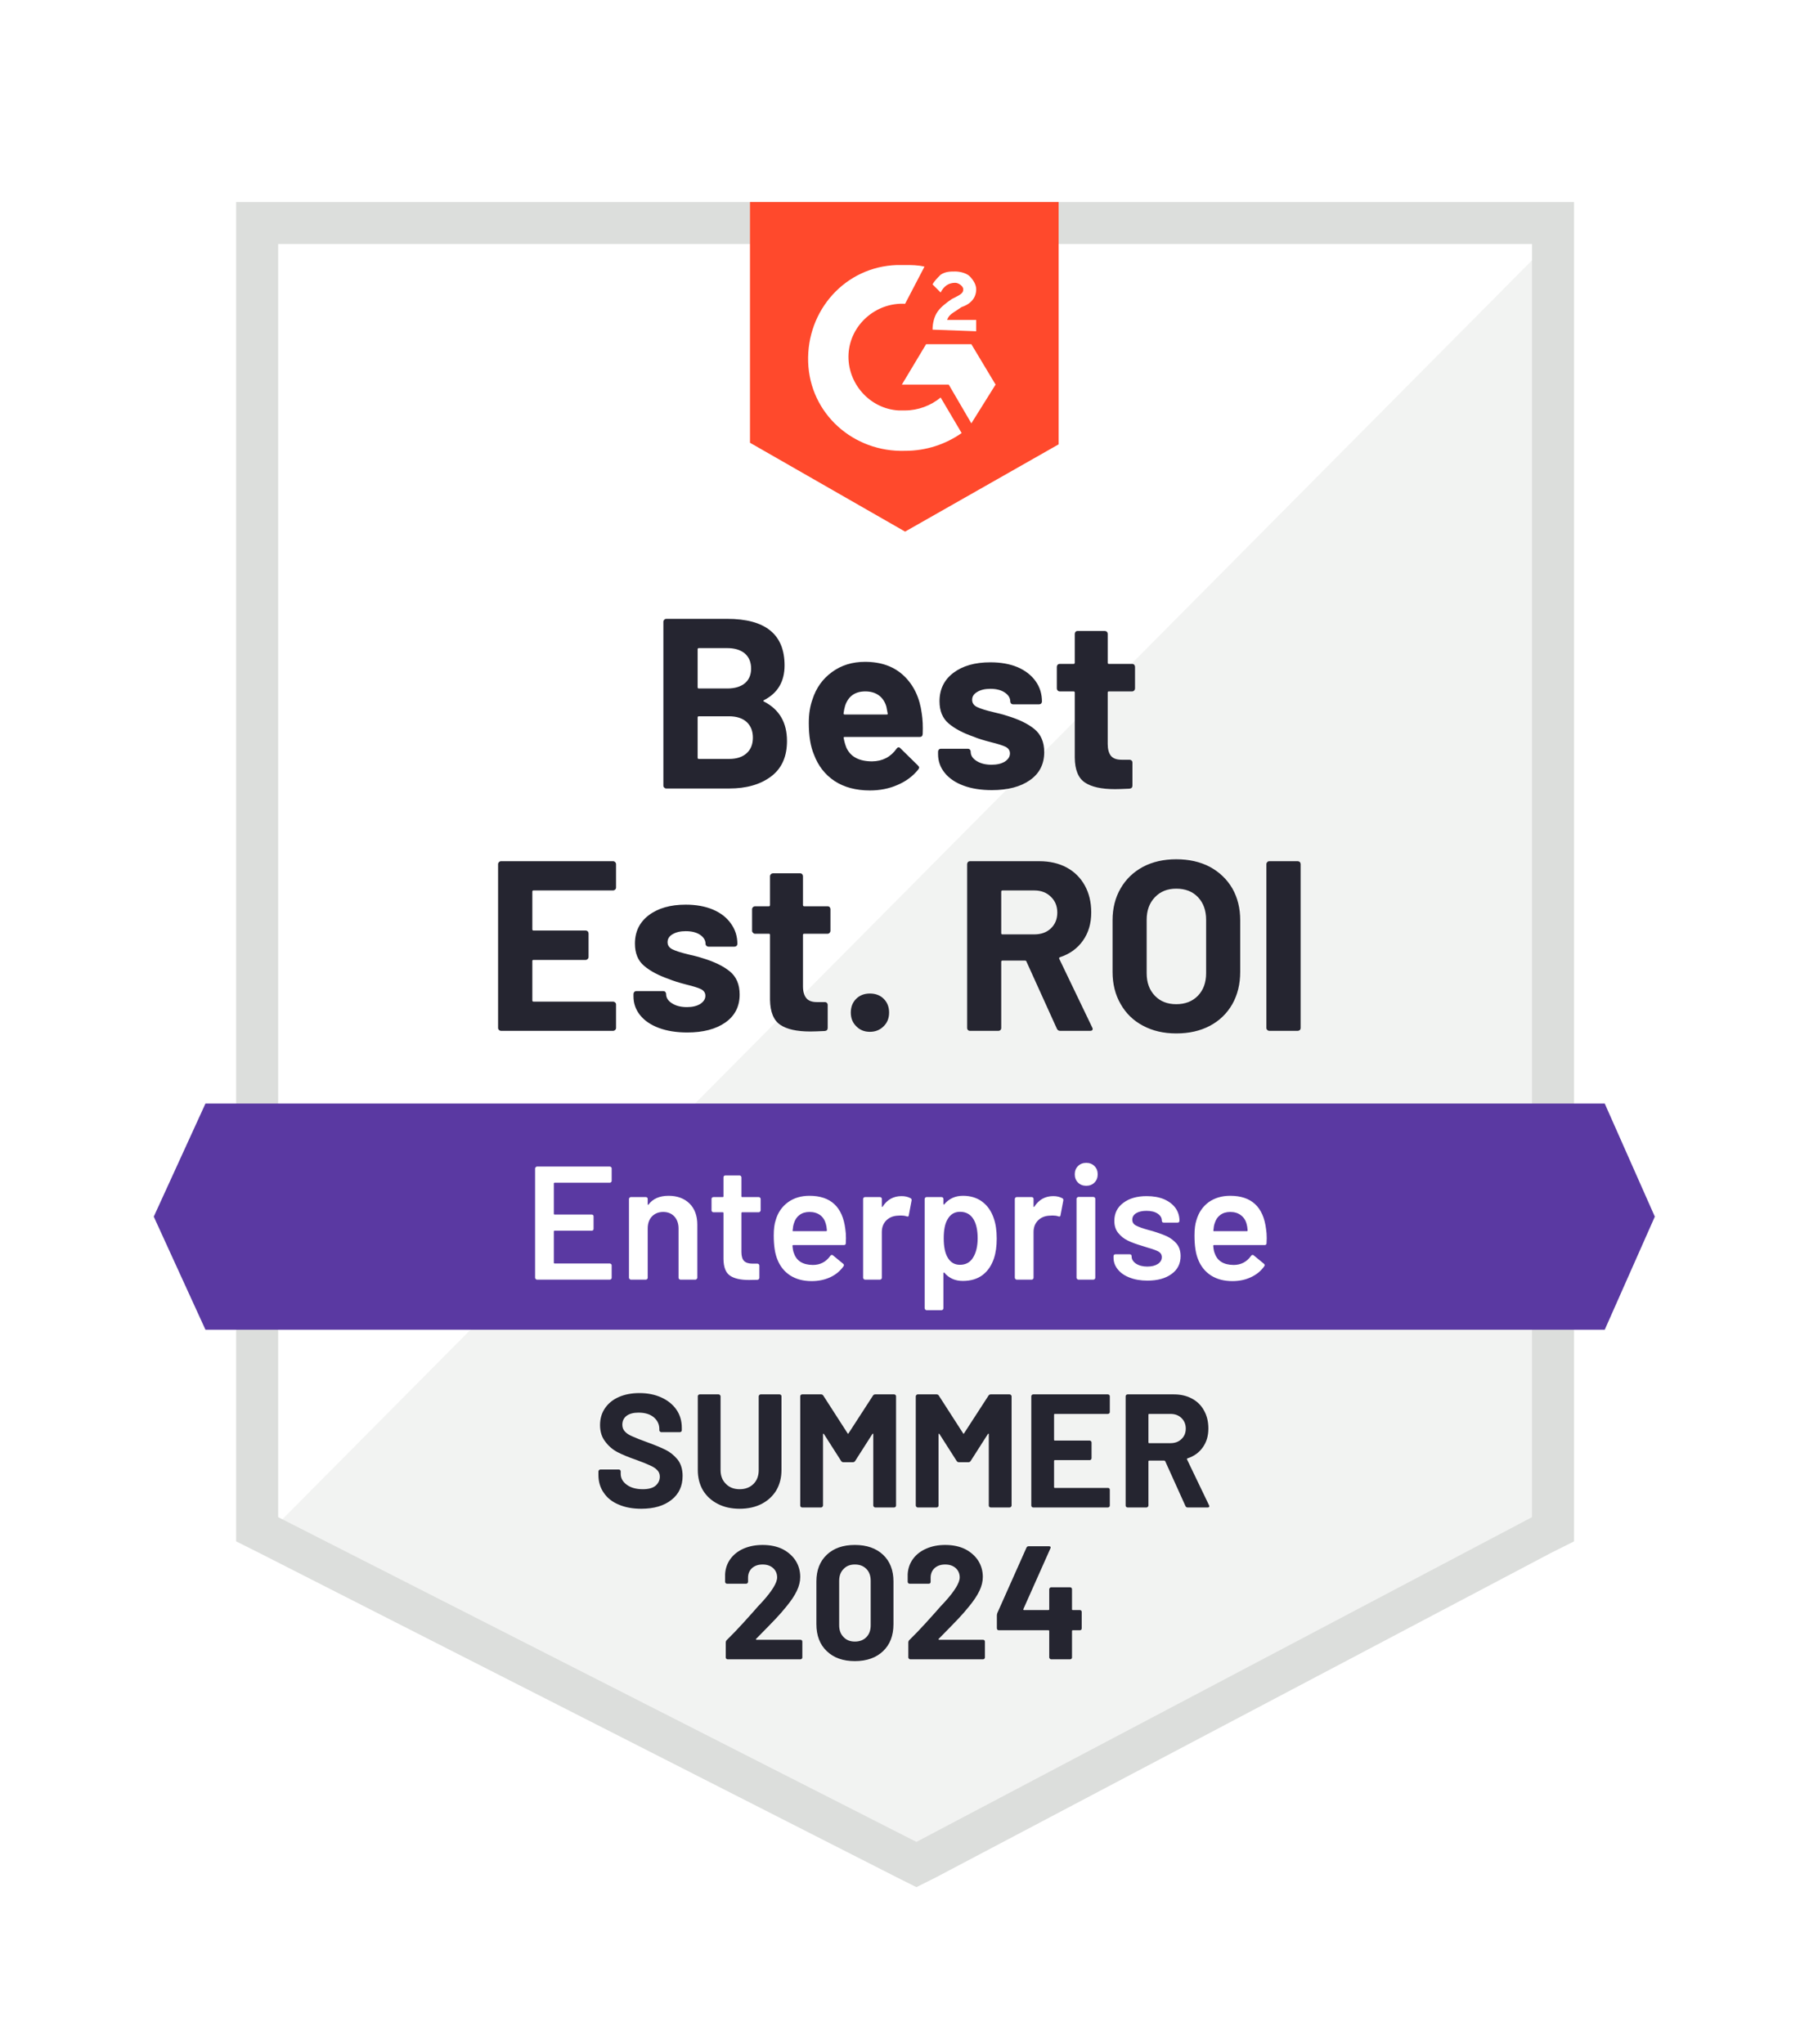
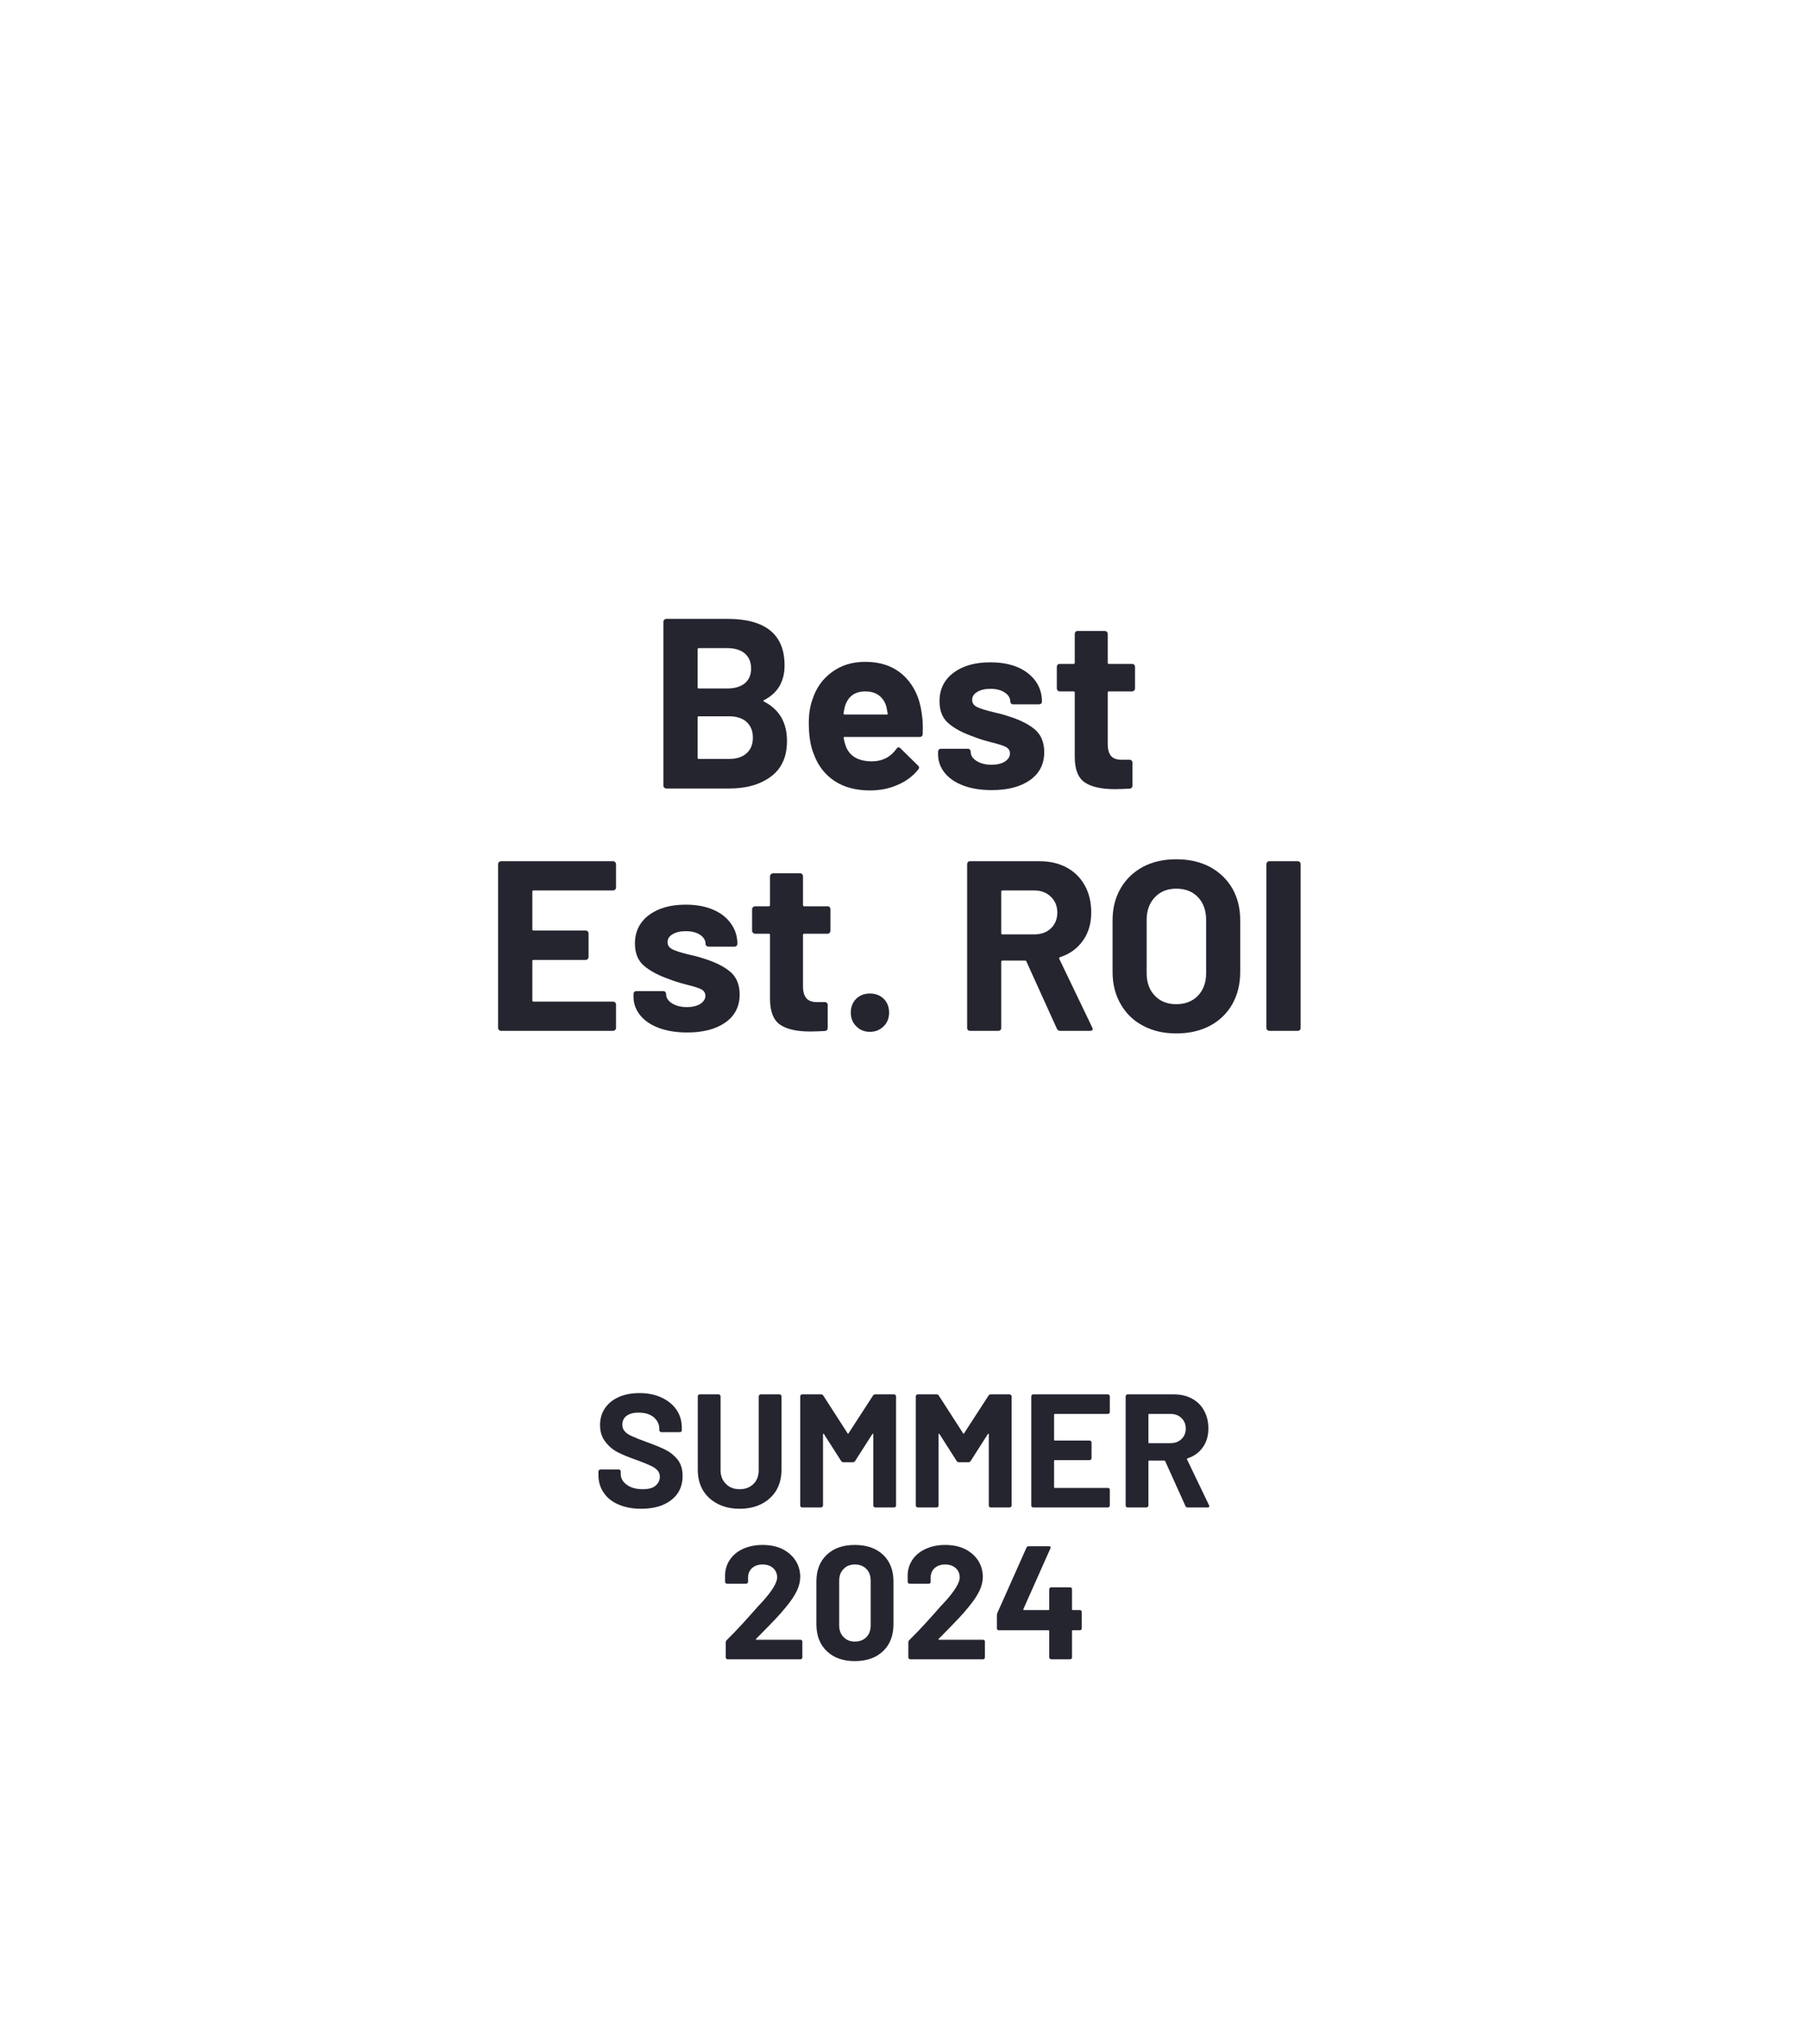
<svg xmlns="http://www.w3.org/2000/svg" width="169" height="191" viewBox="0 0 169 191" fill="none">
  <g filter="url(#filter0_d_3100_18983)">
-     <path d="M27.76 136.132L87.385 166.473L144.745 136.132V17.486H27.76V136.132Z" fill="white" />
-     <path d="M145.952 17.939L26.551 138.246L88.44 168.889L145.952 139.454V17.939Z" fill="#F2F3F2" />
-     <path d="M23.834 57.036V138.699L25.947 139.756L85.572 170.097L87.384 171.003L89.195 170.097L146.707 139.756L148.82 138.699V13.562H23.834V57.036ZM27.759 136.435V17.487H144.895V136.435L87.384 166.776L27.759 136.435Z" fill="#DCDEDC" />
-     <path d="M86.327 19.45C86.931 19.45 87.535 19.45 88.138 19.601L86.327 23.072C83.61 22.921 81.195 25.035 81.044 27.752C80.893 30.469 83.006 32.884 85.723 33.035H86.327C87.535 33.035 88.742 32.582 89.648 31.827L91.61 35.148C90.101 36.205 88.289 36.809 86.327 36.809C81.497 36.96 77.421 33.337 77.27 28.506C77.119 23.676 80.742 19.601 85.572 19.45H86.327ZM92.516 26.846L94.78 30.62L92.516 34.242L90.403 30.62H86.025L88.289 26.846H92.516ZM88.893 25.488C88.893 24.884 89.044 24.28 89.346 23.827C89.648 23.374 90.252 22.921 90.705 22.619L91.007 22.468C91.61 22.167 91.761 22.016 91.761 21.714C91.761 21.412 91.308 21.11 91.007 21.11C90.403 21.11 89.95 21.412 89.648 22.016L88.893 21.261C89.044 20.959 89.346 20.657 89.648 20.355C90.101 20.053 90.554 20.053 91.007 20.053C91.459 20.053 92.063 20.204 92.365 20.506C92.667 20.808 92.969 21.261 92.969 21.714C92.969 22.468 92.516 23.072 91.61 23.374L91.157 23.676C90.705 23.978 90.403 24.129 90.252 24.582H92.969V25.638L88.893 25.488ZM86.327 44.356L100.667 36.205V13.562H71.836V36.054L86.327 44.356Z" fill="#FF492C" />
-     <path d="M151.688 97.792H20.966L16.136 108.358L20.966 118.925H151.688L156.368 108.358L151.688 97.792Z" fill="#5A39A2" />
    <path d="M59.322 77.611C59.322 77.691 59.292 77.757 59.231 77.807C59.181 77.857 59.121 77.882 59.05 77.882H51.608C51.538 77.882 51.503 77.923 51.503 78.003V81.505C51.503 81.586 51.538 81.626 51.608 81.626H56.484C56.555 81.626 56.62 81.651 56.68 81.701C56.731 81.762 56.756 81.827 56.756 81.898V84.086C56.756 84.167 56.731 84.232 56.68 84.283C56.62 84.343 56.555 84.373 56.484 84.373H51.608C51.538 84.373 51.503 84.408 51.503 84.479V88.147C51.503 88.227 51.538 88.268 51.608 88.268H59.05C59.121 88.268 59.181 88.293 59.231 88.343C59.292 88.394 59.322 88.454 59.322 88.524V90.728C59.322 90.809 59.292 90.874 59.231 90.924C59.181 90.975 59.121 91 59.05 91H48.574C48.504 91 48.444 90.975 48.393 90.924C48.333 90.874 48.303 90.809 48.303 90.728V75.422C48.303 75.352 48.333 75.286 48.393 75.226C48.444 75.175 48.504 75.15 48.574 75.15H59.05C59.121 75.15 59.181 75.175 59.231 75.226C59.292 75.286 59.322 75.352 59.322 75.422V77.611ZM65.979 91.151C64.963 91.151 64.077 91.01 63.322 90.728C62.567 90.446 61.984 90.049 61.571 89.536C61.159 89.022 60.952 88.439 60.952 87.785V87.558C60.952 87.488 60.977 87.422 61.028 87.362C61.078 87.312 61.139 87.287 61.209 87.287H63.73C63.81 87.287 63.876 87.312 63.926 87.362C63.976 87.422 64.001 87.488 64.001 87.558V87.573C64.001 87.915 64.188 88.202 64.56 88.434C64.922 88.665 65.385 88.781 65.949 88.781C66.462 88.781 66.88 88.68 67.202 88.479C67.513 88.268 67.669 88.016 67.669 87.724C67.669 87.453 67.534 87.246 67.262 87.105C66.99 86.975 66.542 86.834 65.918 86.683C65.214 86.502 64.656 86.326 64.243 86.154C63.287 85.822 62.522 85.415 61.949 84.932C61.375 84.449 61.088 83.754 61.088 82.849C61.088 81.732 61.521 80.846 62.386 80.192C63.252 79.538 64.399 79.211 65.828 79.211C66.794 79.211 67.639 79.362 68.364 79.664C69.099 79.975 69.662 80.413 70.055 80.977C70.457 81.53 70.658 82.164 70.658 82.879C70.658 82.949 70.633 83.01 70.583 83.06C70.522 83.11 70.457 83.135 70.387 83.135H67.956C67.886 83.135 67.826 83.11 67.775 83.06C67.715 83.01 67.685 82.949 67.685 82.879C67.685 82.547 67.519 82.265 67.186 82.034C66.844 81.802 66.391 81.686 65.828 81.686C65.335 81.686 64.927 81.782 64.605 81.973C64.293 82.154 64.137 82.401 64.137 82.713C64.137 83.015 64.293 83.241 64.605 83.392C64.917 83.543 65.43 83.704 66.145 83.875L66.719 84.011C66.93 84.061 67.156 84.127 67.398 84.207C68.475 84.529 69.32 84.937 69.934 85.43C70.558 85.933 70.87 86.658 70.87 87.603C70.87 88.721 70.427 89.591 69.541 90.215C68.656 90.839 67.468 91.151 65.979 91.151ZM79.353 81.656C79.353 81.727 79.328 81.787 79.278 81.837C79.227 81.898 79.162 81.928 79.081 81.928H76.908C76.827 81.928 76.787 81.963 76.787 82.034V86.834C76.787 87.327 76.892 87.699 77.104 87.951C77.305 88.192 77.632 88.313 78.085 88.313H78.825C78.905 88.313 78.971 88.338 79.021 88.388C79.071 88.439 79.096 88.504 79.096 88.585V90.728C79.096 90.899 79.006 90.995 78.825 91.015C78.191 91.045 77.738 91.06 77.466 91.06C76.218 91.06 75.287 90.854 74.674 90.441C74.05 90.029 73.728 89.249 73.707 88.102V82.034C73.707 81.963 73.672 81.928 73.602 81.928H72.304C72.233 81.928 72.173 81.898 72.123 81.837C72.062 81.787 72.032 81.727 72.032 81.656V79.633C72.032 79.563 72.062 79.498 72.123 79.437C72.173 79.387 72.233 79.362 72.304 79.362H73.602C73.672 79.362 73.707 79.321 73.707 79.241V76.554C73.707 76.484 73.738 76.418 73.798 76.358C73.848 76.308 73.909 76.282 73.979 76.282H76.515C76.596 76.282 76.661 76.308 76.711 76.358C76.762 76.418 76.787 76.484 76.787 76.554V79.241C76.787 79.321 76.827 79.362 76.908 79.362H79.081C79.162 79.362 79.227 79.387 79.278 79.437C79.328 79.498 79.353 79.563 79.353 79.633V81.656ZM83.036 91.09C82.523 91.09 82.1 90.919 81.768 90.577C81.426 90.245 81.255 89.817 81.255 89.294C81.255 88.771 81.421 88.343 81.753 88.011C82.085 87.679 82.513 87.513 83.036 87.513C83.57 87.513 84.002 87.679 84.334 88.011C84.666 88.343 84.832 88.771 84.832 89.294C84.832 89.817 84.661 90.245 84.319 90.577C83.977 90.919 83.549 91.09 83.036 91.09ZM100.818 91C100.667 91 100.561 90.929 100.501 90.788L97.663 84.524C97.643 84.464 97.598 84.434 97.527 84.434H95.429C95.349 84.434 95.308 84.474 95.308 84.554V90.728C95.308 90.809 95.283 90.874 95.233 90.924C95.183 90.975 95.122 91 95.052 91H92.395C92.314 91 92.249 90.975 92.199 90.924C92.148 90.874 92.123 90.809 92.123 90.728V75.422C92.123 75.352 92.148 75.286 92.199 75.226C92.249 75.175 92.314 75.15 92.395 75.15H98.871C99.837 75.15 100.687 75.346 101.422 75.739C102.146 76.131 102.71 76.69 103.112 77.414C103.515 78.139 103.716 78.979 103.716 79.935C103.716 80.962 103.46 81.837 102.946 82.562C102.433 83.296 101.719 83.815 100.803 84.117C100.722 84.147 100.697 84.197 100.727 84.267L103.807 90.683C103.837 90.743 103.852 90.788 103.852 90.819C103.852 90.939 103.772 91 103.611 91H100.818ZM95.429 77.882C95.349 77.882 95.308 77.923 95.308 78.003V81.882C95.308 81.953 95.349 81.988 95.429 81.988H98.388C99.032 81.988 99.55 81.802 99.942 81.43C100.345 81.047 100.546 80.554 100.546 79.95C100.546 79.347 100.345 78.853 99.942 78.471C99.55 78.079 99.032 77.882 98.388 77.882H95.429ZM111.656 91.241C110.479 91.241 109.442 91 108.547 90.517C107.651 90.044 106.957 89.37 106.463 88.494C105.96 87.629 105.709 86.627 105.709 85.49V80.66C105.709 79.543 105.96 78.552 106.463 77.686C106.957 76.831 107.651 76.162 108.547 75.678C109.442 75.206 110.479 74.969 111.656 74.969C112.854 74.969 113.9 75.206 114.796 75.678C115.691 76.162 116.391 76.831 116.894 77.686C117.387 78.552 117.634 79.543 117.634 80.66V85.49C117.634 86.627 117.387 87.634 116.894 88.509C116.391 89.385 115.691 90.059 114.796 90.532C113.9 91.005 112.854 91.241 111.656 91.241ZM111.656 88.509C112.491 88.509 113.166 88.248 113.679 87.724C114.192 87.191 114.449 86.487 114.449 85.611V80.63C114.449 79.754 114.197 79.05 113.694 78.516C113.191 77.983 112.511 77.716 111.656 77.716C110.831 77.716 110.167 77.983 109.664 78.516C109.15 79.05 108.894 79.754 108.894 80.63V85.611C108.894 86.487 109.15 87.191 109.664 87.724C110.167 88.248 110.831 88.509 111.656 88.509ZM120.351 91C120.28 91 120.22 90.975 120.17 90.924C120.109 90.874 120.079 90.809 120.079 90.728V75.422C120.079 75.352 120.109 75.286 120.17 75.226C120.22 75.175 120.28 75.15 120.351 75.15H123.007C123.078 75.15 123.143 75.175 123.204 75.226C123.254 75.286 123.279 75.352 123.279 75.422V90.728C123.279 90.809 123.254 90.874 123.204 90.924C123.143 90.975 123.078 91 123.007 91H120.351ZM73.149 60.101C73.058 60.141 73.058 60.186 73.149 60.236C74.578 60.971 75.293 62.199 75.293 63.92C75.293 65.389 74.794 66.496 73.798 67.24C72.802 67.985 71.499 68.358 69.888 68.358H64.016C63.946 68.358 63.886 68.332 63.835 68.282C63.775 68.232 63.745 68.166 63.745 68.086V52.779C63.745 52.709 63.775 52.644 63.835 52.583C63.886 52.533 63.946 52.508 64.016 52.508H69.707C73.28 52.508 75.066 53.957 75.066 56.855C75.066 58.365 74.427 59.446 73.149 60.101ZM67.051 55.24C66.98 55.24 66.945 55.28 66.945 55.361V58.893C66.945 58.974 66.98 59.014 67.051 59.014H69.707C70.412 59.014 70.965 58.848 71.368 58.516C71.75 58.184 71.941 57.731 71.941 57.157C71.941 56.563 71.75 56.095 71.368 55.753C70.965 55.411 70.412 55.24 69.707 55.24H67.051ZM69.888 65.595C70.583 65.595 71.126 65.419 71.519 65.067C71.911 64.715 72.107 64.227 72.107 63.603C72.107 62.989 71.911 62.501 71.519 62.138C71.126 61.786 70.573 61.61 69.858 61.61H67.051C66.98 61.61 66.945 61.65 66.945 61.731V65.474C66.945 65.555 66.98 65.595 67.051 65.595H69.888ZM87.882 61.338C87.972 61.912 88.002 62.551 87.972 63.255C87.962 63.447 87.867 63.542 87.685 63.542H80.681C80.591 63.542 80.561 63.577 80.591 63.648C80.641 63.95 80.727 64.252 80.847 64.554C81.24 65.399 82.04 65.822 83.248 65.822C84.214 65.811 84.973 65.419 85.527 64.644C85.587 64.554 85.658 64.508 85.738 64.508C85.778 64.508 85.829 64.538 85.889 64.599L87.519 66.199C87.6 66.279 87.64 66.35 87.64 66.41C87.64 66.44 87.61 66.501 87.549 66.591C87.046 67.215 86.402 67.693 85.617 68.025C84.843 68.368 83.982 68.539 83.036 68.539C81.738 68.539 80.641 68.247 79.746 67.663C78.85 67.069 78.206 66.244 77.813 65.188C77.491 64.433 77.33 63.447 77.33 62.229C77.33 61.394 77.446 60.659 77.677 60.025C78.02 58.958 78.628 58.108 79.504 57.474C80.369 56.84 81.396 56.523 82.583 56.523C84.093 56.523 85.305 56.961 86.221 57.836C87.137 58.712 87.69 59.879 87.882 61.338ZM82.614 59.285C81.657 59.285 81.028 59.728 80.727 60.614C80.666 60.815 80.616 61.057 80.576 61.338C80.576 61.409 80.611 61.444 80.681 61.444H84.606C84.697 61.444 84.727 61.409 84.697 61.338C84.616 60.906 84.576 60.694 84.576 60.704C84.445 60.252 84.209 59.899 83.866 59.648C83.524 59.406 83.107 59.285 82.614 59.285ZM94.433 68.508C93.416 68.508 92.531 68.368 91.776 68.086C91.021 67.804 90.438 67.406 90.025 66.893C89.612 66.38 89.406 65.796 89.406 65.142V64.916C89.406 64.845 89.431 64.78 89.482 64.72C89.532 64.669 89.597 64.644 89.678 64.644H92.184C92.264 64.644 92.33 64.669 92.38 64.72C92.43 64.78 92.455 64.845 92.455 64.916V64.931C92.455 65.273 92.642 65.56 93.014 65.791C93.386 66.023 93.849 66.138 94.403 66.138C94.916 66.138 95.334 66.038 95.656 65.837C95.968 65.625 96.123 65.374 96.123 65.082C96.123 64.81 95.988 64.604 95.716 64.463C95.444 64.332 95.001 64.191 94.388 64.04C93.673 63.859 93.115 63.683 92.712 63.512C91.746 63.18 90.976 62.772 90.403 62.289C89.829 61.806 89.542 61.112 89.542 60.206C89.542 59.089 89.975 58.204 90.84 57.55C91.706 56.895 92.858 56.568 94.297 56.568C95.263 56.568 96.108 56.719 96.833 57.021C97.558 57.333 98.121 57.771 98.523 58.334C98.916 58.888 99.112 59.522 99.112 60.236C99.112 60.307 99.087 60.367 99.037 60.418C98.987 60.468 98.921 60.493 98.841 60.493H96.425C96.345 60.493 96.279 60.468 96.229 60.418C96.179 60.367 96.154 60.307 96.154 60.236C96.154 59.904 95.983 59.623 95.64 59.391C95.298 59.16 94.85 59.044 94.297 59.044C93.794 59.044 93.386 59.139 93.074 59.331C92.752 59.512 92.591 59.758 92.591 60.07C92.591 60.372 92.747 60.599 93.059 60.75C93.371 60.901 93.889 61.062 94.614 61.233C94.775 61.273 94.961 61.318 95.172 61.368C95.384 61.419 95.61 61.484 95.852 61.565C96.928 61.887 97.774 62.294 98.388 62.788C99.012 63.291 99.324 64.015 99.324 64.961C99.324 66.078 98.881 66.949 97.995 67.573C97.11 68.197 95.922 68.508 94.433 68.508ZM107.807 59.014C107.807 59.084 107.782 59.145 107.731 59.195C107.681 59.255 107.616 59.285 107.535 59.285H105.362C105.291 59.285 105.256 59.321 105.256 59.391V64.191C105.256 64.684 105.357 65.057 105.558 65.308C105.759 65.55 106.091 65.671 106.554 65.671H107.294C107.364 65.671 107.43 65.696 107.49 65.746C107.54 65.796 107.565 65.862 107.565 65.942V68.086C107.565 68.257 107.475 68.352 107.294 68.373C106.66 68.403 106.207 68.418 105.935 68.418C104.677 68.418 103.741 68.212 103.127 67.799C102.504 67.386 102.187 66.606 102.177 65.459V59.391C102.177 59.321 102.136 59.285 102.056 59.285H100.773C100.692 59.285 100.627 59.255 100.576 59.195C100.526 59.145 100.501 59.084 100.501 59.014V56.991C100.501 56.921 100.526 56.855 100.576 56.795C100.627 56.745 100.692 56.719 100.773 56.719H102.056C102.136 56.719 102.177 56.679 102.177 56.599V53.912C102.177 53.841 102.202 53.776 102.252 53.715C102.302 53.665 102.368 53.64 102.448 53.64H104.984C105.055 53.64 105.12 53.665 105.18 53.715C105.231 53.776 105.256 53.841 105.256 53.912V56.599C105.256 56.679 105.291 56.719 105.362 56.719H107.535C107.616 56.719 107.681 56.745 107.731 56.795C107.782 56.855 107.807 56.921 107.807 56.991V59.014Z" fill="#252530" />
    <path d="M58.915 105.008C58.915 105.058 58.9 105.098 58.87 105.128C58.829 105.169 58.784 105.189 58.734 105.189H53.586C53.536 105.189 53.511 105.214 53.511 105.264V108.087C53.511 108.137 53.536 108.162 53.586 108.162H57.043C57.093 108.162 57.139 108.178 57.179 108.208C57.209 108.248 57.224 108.293 57.224 108.344V109.491C57.224 109.541 57.209 109.586 57.179 109.627C57.139 109.657 57.093 109.672 57.043 109.672H53.586C53.536 109.672 53.511 109.697 53.511 109.747V112.661C53.511 112.711 53.536 112.736 53.586 112.736H58.734C58.784 112.736 58.829 112.756 58.87 112.797C58.9 112.827 58.915 112.867 58.915 112.917V114.065C58.915 114.115 58.9 114.155 58.87 114.185C58.829 114.226 58.784 114.246 58.734 114.246H51.941C51.891 114.246 51.85 114.226 51.82 114.185C51.78 114.155 51.76 114.115 51.76 114.065V103.86C51.76 103.81 51.78 103.77 51.82 103.74C51.85 103.699 51.891 103.679 51.941 103.679H58.734C58.784 103.679 58.829 103.699 58.87 103.74C58.9 103.77 58.915 103.81 58.915 103.86V105.008ZM64.228 106.411C65.043 106.411 65.697 106.653 66.191 107.136C66.674 107.619 66.915 108.278 66.915 109.113V114.065C66.915 114.115 66.895 114.155 66.855 114.185C66.825 114.226 66.784 114.246 66.734 114.246H65.345C65.295 114.246 65.25 114.226 65.209 114.185C65.179 114.155 65.164 114.115 65.164 114.065V109.476C65.164 109.013 65.033 108.635 64.772 108.344C64.51 108.062 64.163 107.921 63.73 107.921C63.297 107.921 62.945 108.062 62.673 108.344C62.412 108.625 62.281 108.998 62.281 109.461V114.065C62.281 114.115 62.266 114.155 62.236 114.185C62.195 114.226 62.15 114.246 62.1 114.246H60.711C60.661 114.246 60.62 114.226 60.59 114.185C60.55 114.155 60.53 114.115 60.53 114.065V106.713C60.53 106.663 60.55 106.618 60.59 106.577C60.62 106.547 60.661 106.532 60.711 106.532H62.1C62.15 106.532 62.195 106.547 62.236 106.577C62.266 106.618 62.281 106.663 62.281 106.713V107.196C62.281 107.227 62.291 107.247 62.311 107.257C62.331 107.267 62.346 107.257 62.356 107.227C62.769 106.683 63.393 106.411 64.228 106.411ZM72.832 107.77C72.832 107.82 72.812 107.861 72.772 107.891C72.742 107.931 72.701 107.951 72.651 107.951H71.112C71.061 107.951 71.036 107.976 71.036 108.027V111.664C71.036 112.047 71.117 112.324 71.278 112.495C71.449 112.666 71.715 112.751 72.078 112.751H72.53C72.581 112.751 72.621 112.766 72.651 112.797C72.691 112.837 72.712 112.882 72.712 112.932V114.065C72.712 114.175 72.651 114.241 72.53 114.261L71.745 114.276C70.95 114.276 70.357 114.14 69.964 113.868C69.572 113.597 69.371 113.083 69.36 112.329V108.027C69.36 107.976 69.335 107.951 69.285 107.951H68.425C68.374 107.951 68.329 107.931 68.289 107.891C68.258 107.861 68.243 107.82 68.243 107.77V106.713C68.243 106.663 68.258 106.618 68.289 106.577C68.329 106.547 68.374 106.532 68.425 106.532H69.285C69.335 106.532 69.36 106.507 69.36 106.457V104.691C69.36 104.64 69.376 104.595 69.406 104.555C69.446 104.525 69.491 104.509 69.542 104.509H70.855C70.905 104.509 70.945 104.525 70.976 104.555C71.016 104.595 71.036 104.64 71.036 104.691V106.457C71.036 106.507 71.061 106.532 71.112 106.532H72.651C72.701 106.532 72.742 106.547 72.772 106.577C72.812 106.618 72.832 106.663 72.832 106.713V107.77ZM80.742 109.521C80.782 109.773 80.802 110.054 80.802 110.366L80.787 110.834C80.787 110.955 80.727 111.015 80.606 111.015H75.881C75.831 111.015 75.806 111.041 75.806 111.091C75.836 111.423 75.881 111.649 75.942 111.77C76.183 112.495 76.772 112.862 77.708 112.872C78.392 112.872 78.936 112.59 79.338 112.027C79.378 111.966 79.429 111.936 79.489 111.936C79.529 111.936 79.565 111.951 79.595 111.981L80.531 112.751C80.621 112.822 80.636 112.902 80.576 112.993C80.264 113.436 79.851 113.778 79.338 114.019C78.815 114.261 78.236 114.382 77.602 114.382C76.817 114.382 76.148 114.205 75.595 113.853C75.051 113.501 74.654 113.008 74.402 112.374C74.171 111.83 74.055 111.076 74.055 110.11C74.055 109.526 74.115 109.053 74.236 108.691C74.437 107.986 74.82 107.428 75.383 107.015C75.937 106.613 76.606 106.411 77.391 106.411C79.373 106.411 80.49 107.448 80.742 109.521ZM77.391 107.921C77.019 107.921 76.707 108.016 76.455 108.208C76.213 108.389 76.043 108.645 75.942 108.978C75.881 109.149 75.841 109.37 75.821 109.642C75.801 109.692 75.821 109.717 75.881 109.717H78.946C78.996 109.717 79.021 109.692 79.021 109.642C79.001 109.39 78.971 109.199 78.931 109.068C78.84 108.706 78.664 108.424 78.402 108.223C78.131 108.022 77.793 107.921 77.391 107.921ZM85.995 106.442C86.317 106.442 86.599 106.507 86.84 106.638C86.921 106.678 86.951 106.754 86.931 106.864L86.674 108.223C86.664 108.344 86.594 108.379 86.463 108.328C86.312 108.278 86.136 108.253 85.935 108.253C85.804 108.253 85.703 108.258 85.633 108.268C85.21 108.288 84.858 108.434 84.576 108.706C84.294 108.988 84.153 109.35 84.153 109.793V114.065C84.153 114.115 84.138 114.155 84.108 114.185C84.068 114.226 84.023 114.246 83.972 114.246H82.584C82.533 114.246 82.493 114.226 82.463 114.185C82.423 114.155 82.403 114.115 82.403 114.065V106.713C82.403 106.663 82.423 106.618 82.463 106.577C82.493 106.547 82.533 106.532 82.584 106.532H83.972C84.023 106.532 84.068 106.547 84.108 106.577C84.138 106.618 84.153 106.663 84.153 106.713V107.393C84.153 107.433 84.159 107.453 84.169 107.453C84.189 107.463 84.209 107.453 84.229 107.423C84.652 106.769 85.24 106.442 85.995 106.442ZM94.614 108.525C94.795 109.038 94.886 109.667 94.886 110.412C94.886 111.126 94.8 111.74 94.629 112.253C94.408 112.917 94.056 113.436 93.573 113.808C93.08 114.18 92.461 114.366 91.716 114.366C91.001 114.366 90.428 114.11 89.995 113.597C89.975 113.576 89.955 113.571 89.935 113.581C89.915 113.592 89.905 113.612 89.905 113.642V116.917C89.905 116.968 89.889 117.008 89.859 117.038C89.819 117.078 89.774 117.099 89.724 117.099H88.335C88.284 117.099 88.244 117.078 88.214 117.038C88.174 117.008 88.154 116.968 88.154 116.917V106.713C88.154 106.663 88.174 106.618 88.214 106.577C88.244 106.547 88.284 106.532 88.335 106.532H89.724C89.774 106.532 89.819 106.547 89.859 106.577C89.889 106.618 89.905 106.663 89.905 106.713V107.166C89.905 107.196 89.915 107.216 89.935 107.227C89.955 107.237 89.975 107.227 89.995 107.196C90.438 106.673 91.017 106.411 91.731 106.411C92.446 106.411 93.049 106.598 93.543 106.97C94.036 107.342 94.393 107.861 94.614 108.525ZM92.652 112.223C92.954 111.76 93.105 111.146 93.105 110.381C93.105 109.647 92.984 109.068 92.743 108.645C92.461 108.152 92.033 107.906 91.459 107.906C90.936 107.906 90.544 108.147 90.282 108.63C90.05 109.023 89.935 109.606 89.935 110.381C89.935 111.176 90.061 111.78 90.312 112.193C90.574 112.636 90.951 112.857 91.444 112.857C91.978 112.857 92.38 112.646 92.652 112.223ZM100.169 106.442C100.491 106.442 100.773 106.507 101.014 106.638C101.095 106.678 101.125 106.754 101.105 106.864L100.848 108.223C100.838 108.344 100.768 108.379 100.637 108.328C100.486 108.278 100.31 108.253 100.109 108.253C99.978 108.253 99.877 108.258 99.807 108.268C99.384 108.288 99.032 108.434 98.75 108.706C98.469 108.988 98.328 109.35 98.328 109.793V114.065C98.328 114.115 98.312 114.155 98.282 114.185C98.242 114.226 98.197 114.246 98.147 114.246H96.758C96.707 114.246 96.667 114.226 96.637 114.185C96.597 114.155 96.577 114.115 96.577 114.065V106.713C96.577 106.663 96.597 106.618 96.637 106.577C96.667 106.547 96.707 106.532 96.758 106.532H98.147C98.197 106.532 98.242 106.547 98.282 106.577C98.312 106.618 98.328 106.663 98.328 106.713V107.393C98.328 107.433 98.333 107.453 98.343 107.453C98.363 107.463 98.383 107.453 98.403 107.423C98.826 106.769 99.414 106.442 100.169 106.442ZM103.249 105.476C102.937 105.476 102.68 105.375 102.479 105.174C102.277 104.972 102.177 104.716 102.177 104.404C102.177 104.092 102.277 103.835 102.479 103.634C102.68 103.433 102.937 103.332 103.249 103.332C103.561 103.332 103.817 103.433 104.018 103.634C104.22 103.835 104.32 104.092 104.32 104.404C104.32 104.716 104.22 104.972 104.018 105.174C103.817 105.375 103.561 105.476 103.249 105.476ZM102.524 114.246C102.474 114.246 102.433 114.226 102.403 114.185C102.363 114.155 102.343 114.115 102.343 114.065V106.698C102.343 106.648 102.363 106.608 102.403 106.577C102.433 106.537 102.474 106.517 102.524 106.517H103.913C103.963 106.517 104.008 106.537 104.049 106.577C104.079 106.608 104.094 106.648 104.094 106.698V114.065C104.094 114.115 104.079 114.155 104.049 114.185C104.008 114.226 103.963 114.246 103.913 114.246H102.524ZM108.97 114.336C108.336 114.336 107.777 114.241 107.294 114.049C106.821 113.868 106.454 113.612 106.192 113.28C105.93 112.958 105.8 112.595 105.8 112.193V112.057C105.8 112.007 105.815 111.961 105.845 111.921C105.885 111.891 105.93 111.876 105.981 111.876H107.309C107.359 111.876 107.405 111.891 107.445 111.921C107.475 111.961 107.49 112.007 107.49 112.057V112.087C107.49 112.339 107.626 112.56 107.898 112.751C108.18 112.932 108.532 113.023 108.954 113.023C109.357 113.023 109.684 112.942 109.936 112.781C110.187 112.61 110.313 112.399 110.313 112.147C110.313 111.916 110.207 111.74 109.996 111.619C109.795 111.508 109.463 111.388 109 111.257L108.426 111.076C107.913 110.925 107.48 110.764 107.128 110.593C106.776 110.422 106.479 110.185 106.237 109.883C105.996 109.591 105.875 109.214 105.875 108.751C105.875 108.047 106.152 107.488 106.705 107.076C107.259 106.653 107.988 106.442 108.894 106.442C109.508 106.442 110.046 106.537 110.509 106.728C110.972 106.93 111.329 107.201 111.581 107.544C111.833 107.896 111.958 108.293 111.958 108.736C111.958 108.786 111.943 108.832 111.913 108.872C111.873 108.902 111.827 108.917 111.777 108.917H110.494C110.444 108.917 110.398 108.902 110.358 108.872C110.328 108.832 110.313 108.786 110.313 108.736C110.313 108.474 110.187 108.258 109.936 108.087C109.674 107.906 109.322 107.815 108.879 107.815C108.486 107.815 108.169 107.886 107.928 108.027C107.676 108.178 107.551 108.384 107.551 108.645C107.551 108.887 107.666 109.068 107.898 109.189C108.139 109.32 108.537 109.461 109.09 109.612L109.422 109.702C109.956 109.863 110.404 110.024 110.766 110.185C111.128 110.356 111.435 110.588 111.687 110.879C111.938 111.181 112.064 111.569 112.064 112.042C112.064 112.756 111.782 113.315 111.219 113.717C110.655 114.13 109.905 114.336 108.97 114.336ZM120.049 109.521C120.089 109.773 120.11 110.054 120.11 110.366L120.094 110.834C120.094 110.955 120.034 111.015 119.913 111.015H115.189C115.138 111.015 115.113 111.041 115.113 111.091C115.143 111.423 115.189 111.649 115.249 111.77C115.491 112.495 116.079 112.862 117.015 112.872C117.699 112.872 118.243 112.59 118.645 112.027C118.686 111.966 118.736 111.936 118.796 111.936C118.837 111.936 118.872 111.951 118.902 111.981L119.838 112.751C119.928 112.822 119.944 112.902 119.883 112.993C119.571 113.436 119.154 113.778 118.63 114.019C118.117 114.261 117.543 114.382 116.909 114.382C116.125 114.382 115.455 114.205 114.902 113.853C114.358 113.501 113.961 113.008 113.709 112.374C113.478 111.83 113.362 111.076 113.362 110.11C113.362 109.526 113.423 109.053 113.543 108.691C113.745 107.986 114.122 107.428 114.675 107.015C115.239 106.613 115.913 106.411 116.698 106.411C118.681 106.411 119.798 107.448 120.049 109.521ZM116.698 107.921C116.326 107.921 116.014 108.016 115.762 108.208C115.521 108.389 115.35 108.645 115.249 108.978C115.189 109.149 115.148 109.37 115.128 109.642C115.108 109.692 115.128 109.717 115.189 109.717H118.253C118.303 109.717 118.328 109.692 118.328 109.642C118.308 109.39 118.278 109.199 118.238 109.068C118.147 108.706 117.966 108.424 117.694 108.223C117.433 108.022 117.101 107.921 116.698 107.921Z" fill="white" />
    <path d="M61.677 135.651C60.872 135.651 60.167 135.52 59.564 135.258C58.96 135.007 58.497 134.639 58.175 134.156C57.843 133.683 57.677 133.13 57.677 132.496V132.164C57.677 132.113 57.697 132.073 57.737 132.043C57.767 132.003 57.808 131.983 57.858 131.983H59.579C59.629 131.983 59.674 132.003 59.715 132.043C59.745 132.073 59.76 132.113 59.76 132.164V132.39C59.76 132.793 59.946 133.13 60.318 133.402C60.691 133.683 61.194 133.824 61.828 133.824C62.361 133.824 62.759 133.714 63.02 133.492C63.282 133.261 63.413 132.979 63.413 132.647C63.413 132.405 63.332 132.204 63.171 132.043C63.01 131.872 62.789 131.726 62.507 131.605C62.235 131.474 61.798 131.298 61.194 131.077C60.52 130.846 59.946 130.609 59.473 130.368C59.01 130.126 58.623 129.794 58.311 129.371C57.989 128.959 57.828 128.445 57.828 127.832C57.828 127.228 57.984 126.699 58.296 126.247C58.608 125.794 59.04 125.447 59.594 125.205C60.147 124.964 60.786 124.843 61.511 124.843C62.276 124.843 62.955 124.979 63.549 125.25C64.153 125.522 64.626 125.904 64.968 126.398C65.3 126.881 65.466 127.444 65.466 128.088V128.315C65.466 128.365 65.451 128.405 65.421 128.435C65.38 128.476 65.335 128.496 65.285 128.496H63.549C63.498 128.496 63.458 128.476 63.428 128.435C63.388 128.405 63.367 128.365 63.367 128.315V128.194C63.367 127.771 63.197 127.409 62.854 127.107C62.502 126.815 62.024 126.669 61.42 126.669C60.947 126.669 60.575 126.77 60.303 126.971C60.042 127.172 59.911 127.449 59.911 127.801C59.911 128.053 59.991 128.264 60.152 128.435C60.303 128.606 60.535 128.757 60.847 128.888C61.149 129.029 61.622 129.215 62.266 129.447C62.98 129.708 63.539 129.94 63.941 130.141C64.354 130.342 64.726 130.639 65.058 131.032C65.38 131.434 65.541 131.952 65.541 132.586C65.541 133.532 65.194 134.277 64.5 134.821C63.805 135.374 62.864 135.651 61.677 135.651ZM70.87 135.651C70.095 135.651 69.416 135.5 68.832 135.198C68.238 134.896 67.775 134.473 67.443 133.93C67.121 133.376 66.96 132.742 66.96 132.028V125.145C66.96 125.094 66.975 125.054 67.005 125.024C67.046 124.984 67.091 124.964 67.141 124.964H68.907C68.958 124.964 68.998 124.984 69.028 125.024C69.068 125.054 69.088 125.094 69.088 125.145V132.043C69.088 132.576 69.255 133.004 69.587 133.326C69.909 133.658 70.336 133.824 70.87 133.824C71.403 133.824 71.836 133.658 72.168 133.326C72.49 133.004 72.651 132.576 72.651 132.043V125.145C72.651 125.094 72.671 125.054 72.711 125.024C72.742 124.984 72.782 124.964 72.832 124.964H74.598C74.648 124.964 74.694 124.984 74.734 125.024C74.764 125.054 74.779 125.094 74.779 125.145V132.028C74.779 132.742 74.618 133.376 74.296 133.93C73.964 134.473 73.506 134.896 72.923 135.198C72.329 135.5 71.645 135.651 70.87 135.651ZM83.323 125.084C83.373 125.004 83.444 124.964 83.534 124.964H85.3C85.351 124.964 85.396 124.984 85.436 125.024C85.466 125.054 85.482 125.094 85.482 125.145V135.349C85.482 135.399 85.466 135.439 85.436 135.47C85.396 135.51 85.351 135.53 85.3 135.53H83.534C83.484 135.53 83.444 135.51 83.414 135.47C83.373 135.439 83.353 135.399 83.353 135.349V128.692C83.353 128.652 83.343 128.632 83.323 128.632C83.303 128.632 83.283 128.647 83.263 128.677L81.663 131.183C81.612 131.263 81.542 131.303 81.451 131.303H80.561C80.47 131.303 80.4 131.263 80.349 131.183L78.749 128.677C78.729 128.647 78.709 128.632 78.689 128.632C78.669 128.642 78.659 128.667 78.659 128.707V135.349C78.659 135.399 78.639 135.439 78.598 135.47C78.568 135.51 78.528 135.53 78.478 135.53H76.712C76.661 135.53 76.616 135.51 76.576 135.47C76.545 135.439 76.53 135.399 76.53 135.349V125.145C76.53 125.094 76.545 125.054 76.576 125.024C76.616 124.984 76.661 124.964 76.712 124.964H78.478C78.568 124.964 78.639 125.004 78.689 125.084L80.953 128.601C80.983 128.662 81.013 128.662 81.044 128.601L83.323 125.084ZM94.116 125.084C94.166 125.004 94.237 124.964 94.327 124.964H96.093C96.144 124.964 96.184 124.984 96.214 125.024C96.254 125.054 96.275 125.094 96.275 125.145V135.349C96.275 135.399 96.254 135.439 96.214 135.47C96.184 135.51 96.144 135.53 96.093 135.53H94.327C94.277 135.53 94.232 135.51 94.191 135.47C94.161 135.439 94.146 135.399 94.146 135.349V128.692C94.146 128.652 94.136 128.632 94.116 128.632C94.096 128.632 94.076 128.647 94.055 128.677L92.456 131.183C92.405 131.263 92.335 131.303 92.244 131.303H91.353C91.263 131.303 91.192 131.263 91.142 131.183L89.542 128.677C89.522 128.647 89.502 128.632 89.482 128.632C89.462 128.642 89.452 128.667 89.452 128.707V135.349C89.452 135.399 89.436 135.439 89.406 135.47C89.366 135.51 89.321 135.53 89.27 135.53H87.504C87.454 135.53 87.414 135.51 87.384 135.47C87.343 135.439 87.323 135.399 87.323 135.349V125.145C87.323 125.094 87.343 125.054 87.384 125.024C87.414 124.984 87.454 124.964 87.504 124.964H89.27C89.361 124.964 89.431 125.004 89.482 125.084L91.746 128.601C91.776 128.662 91.806 128.662 91.837 128.601L94.116 125.084ZM105.452 126.609C105.452 126.659 105.437 126.699 105.407 126.73C105.367 126.77 105.321 126.79 105.271 126.79H100.32C100.27 126.79 100.244 126.815 100.244 126.865V129.205C100.244 129.256 100.27 129.281 100.32 129.281H103.565C103.616 129.281 103.656 129.296 103.686 129.326C103.726 129.366 103.746 129.412 103.746 129.462V130.926C103.746 130.976 103.726 131.022 103.686 131.062C103.656 131.092 103.616 131.107 103.565 131.107H100.32C100.27 131.107 100.244 131.132 100.244 131.183V133.628C100.244 133.678 100.27 133.703 100.32 133.703H105.271C105.321 133.703 105.367 133.719 105.407 133.749C105.437 133.789 105.452 133.834 105.452 133.885V135.349C105.452 135.399 105.437 135.439 105.407 135.47C105.367 135.51 105.321 135.53 105.271 135.53H98.297C98.247 135.53 98.202 135.51 98.161 135.47C98.131 135.439 98.116 135.399 98.116 135.349V125.145C98.116 125.094 98.131 125.054 98.161 125.024C98.202 124.984 98.247 124.964 98.297 124.964H105.271C105.321 124.964 105.367 124.984 105.407 125.024C105.437 125.054 105.452 125.094 105.452 125.145V126.609ZM112.728 135.53C112.627 135.53 112.557 135.485 112.517 135.394L110.63 131.213C110.61 131.173 110.579 131.152 110.539 131.152H109.135C109.085 131.152 109.06 131.178 109.06 131.228V135.349C109.06 135.399 109.04 135.439 108.999 135.47C108.969 135.51 108.929 135.53 108.879 135.53H107.113C107.062 135.53 107.017 135.51 106.977 135.47C106.947 135.439 106.931 135.399 106.931 135.349V125.145C106.931 125.094 106.947 125.054 106.977 125.024C107.017 124.984 107.062 124.964 107.113 124.964H111.43C112.074 124.964 112.637 125.094 113.12 125.356C113.614 125.618 113.991 125.99 114.253 126.473C114.524 126.956 114.66 127.515 114.66 128.149C114.66 128.833 114.489 129.417 114.147 129.9C113.805 130.393 113.327 130.74 112.713 130.941C112.663 130.961 112.647 130.996 112.668 131.047L114.72 135.319C114.741 135.359 114.751 135.389 114.751 135.409C114.751 135.49 114.695 135.53 114.585 135.53H112.728ZM109.135 126.79C109.085 126.79 109.06 126.815 109.06 126.865V129.447C109.06 129.497 109.085 129.522 109.135 129.522H111.113C111.535 129.522 111.878 129.396 112.139 129.145C112.411 128.893 112.547 128.566 112.547 128.164C112.547 127.761 112.411 127.429 112.139 127.167C111.878 126.916 111.535 126.79 111.113 126.79H109.135ZM72.409 147.802C72.389 147.822 72.384 147.842 72.394 147.863C72.404 147.883 72.424 147.893 72.455 147.893H76.545C76.596 147.893 76.641 147.908 76.681 147.938C76.712 147.978 76.727 148.024 76.727 148.074V149.538C76.727 149.588 76.712 149.629 76.681 149.659C76.641 149.699 76.596 149.719 76.545 149.719H69.753C69.702 149.719 69.657 149.699 69.617 149.659C69.587 149.629 69.572 149.588 69.572 149.538V148.149C69.572 148.059 69.602 147.983 69.662 147.923C70.155 147.44 70.658 146.917 71.172 146.353C71.685 145.779 72.007 145.422 72.138 145.281C72.419 144.949 72.706 144.632 72.998 144.33C73.914 143.314 74.372 142.559 74.372 142.066C74.372 141.714 74.246 141.422 73.994 141.191C73.743 140.969 73.416 140.858 73.013 140.858C72.611 140.858 72.284 140.969 72.032 141.191C71.78 141.422 71.655 141.724 71.655 142.096V142.474C71.655 142.524 71.635 142.569 71.594 142.61C71.564 142.64 71.524 142.655 71.474 142.655H69.692C69.642 142.655 69.602 142.64 69.572 142.61C69.531 142.569 69.511 142.524 69.511 142.474V141.764C69.541 141.221 69.712 140.738 70.024 140.315C70.336 139.902 70.749 139.585 71.262 139.364C71.785 139.143 72.369 139.032 73.013 139.032C73.728 139.032 74.352 139.163 74.885 139.424C75.408 139.696 75.816 140.058 76.108 140.511C76.389 140.964 76.53 141.467 76.53 142.021C76.53 142.443 76.425 142.876 76.213 143.319C76.002 143.762 75.685 144.24 75.262 144.753C74.95 145.145 74.613 145.533 74.251 145.915C73.889 146.298 73.35 146.851 72.636 147.576L72.409 147.802ZM81.632 149.885C80.525 149.885 79.65 149.573 79.006 148.949C78.362 148.336 78.04 147.495 78.04 146.429V142.443C78.04 141.397 78.362 140.567 79.006 139.953C79.65 139.339 80.525 139.032 81.632 139.032C82.739 139.032 83.62 139.339 84.274 139.953C84.918 140.567 85.24 141.397 85.24 142.443V146.429C85.24 147.495 84.918 148.336 84.274 148.949C83.62 149.573 82.739 149.885 81.632 149.885ZM81.632 148.059C82.085 148.059 82.448 147.918 82.719 147.636C82.981 147.364 83.112 146.997 83.112 146.534V142.383C83.112 141.92 82.981 141.553 82.719 141.281C82.448 140.999 82.085 140.858 81.632 140.858C81.19 140.858 80.837 140.999 80.576 141.281C80.304 141.553 80.168 141.92 80.168 142.383V146.534C80.168 146.997 80.304 147.364 80.576 147.636C80.837 147.918 81.19 148.059 81.632 148.059ZM89.467 147.802C89.447 147.822 89.442 147.842 89.452 147.863C89.462 147.883 89.482 147.893 89.512 147.893H93.603C93.653 147.893 93.698 147.908 93.739 147.938C93.769 147.978 93.784 148.024 93.784 148.074V149.538C93.784 149.588 93.769 149.629 93.739 149.659C93.698 149.699 93.653 149.719 93.603 149.719H86.81C86.76 149.719 86.719 149.699 86.689 149.659C86.649 149.629 86.629 149.588 86.629 149.538V148.149C86.629 148.059 86.659 147.983 86.719 147.923C87.213 147.44 87.716 146.917 88.229 146.353C88.742 145.779 89.064 145.422 89.195 145.281C89.477 144.949 89.763 144.632 90.055 144.33C90.971 143.314 91.429 142.559 91.429 142.066C91.429 141.714 91.303 141.422 91.052 141.191C90.8 140.969 90.473 140.858 90.07 140.858C89.668 140.858 89.341 140.969 89.089 141.191C88.838 141.422 88.712 141.724 88.712 142.096V142.474C88.712 142.524 88.697 142.569 88.667 142.61C88.626 142.64 88.581 142.655 88.531 142.655H86.75C86.699 142.655 86.659 142.64 86.629 142.61C86.589 142.569 86.568 142.524 86.568 142.474V141.764C86.599 141.221 86.77 140.738 87.082 140.315C87.394 139.902 87.811 139.585 88.335 139.364C88.848 139.143 89.426 139.032 90.07 139.032C90.785 139.032 91.409 139.163 91.942 139.424C92.466 139.696 92.873 140.058 93.165 140.511C93.447 140.964 93.588 141.467 93.588 142.021C93.588 142.443 93.482 142.876 93.271 143.319C93.059 143.762 92.742 144.24 92.32 144.753C92.008 145.145 91.671 145.533 91.308 145.915C90.946 146.298 90.408 146.851 89.693 147.576L89.467 147.802ZM102.645 145.115C102.695 145.115 102.74 145.13 102.78 145.161C102.811 145.201 102.826 145.246 102.826 145.296V146.821C102.826 146.871 102.811 146.917 102.78 146.957C102.74 146.987 102.695 147.002 102.645 147.002H101.995C101.945 147.002 101.92 147.027 101.92 147.078V149.538C101.92 149.588 101.905 149.629 101.875 149.659C101.834 149.699 101.789 149.719 101.739 149.719H99.973C99.922 149.719 99.882 149.699 99.852 149.659C99.812 149.629 99.792 149.588 99.792 149.538V147.078C99.792 147.027 99.766 147.002 99.716 147.002H95.082C95.032 147.002 94.991 146.987 94.961 146.957C94.921 146.917 94.901 146.871 94.901 146.821V145.613C94.901 145.553 94.916 145.478 94.946 145.387L97.663 139.289C97.704 139.198 97.774 139.153 97.874 139.153H99.761C99.832 139.153 99.882 139.173 99.912 139.213C99.933 139.243 99.927 139.294 99.897 139.364L97.376 145.025C97.366 145.045 97.366 145.065 97.376 145.085C97.386 145.105 97.402 145.115 97.422 145.115H99.716C99.766 145.115 99.792 145.09 99.792 145.04V143.168C99.792 143.118 99.812 143.077 99.852 143.047C99.882 143.007 99.922 142.987 99.973 142.987H101.739C101.789 142.987 101.834 143.007 101.875 143.047C101.905 143.077 101.92 143.118 101.92 143.168V145.04C101.92 145.09 101.945 145.115 101.995 145.115H102.645Z" fill="#252530" />
  </g>
  <defs>
    <filter id="filter0_d_3100_18983" x="-0.405" y="-8.424" width="170.225" height="212.49" filterUnits="userSpaceOnUse" color-interpolation-filters="sRGB">
      <feFlood flood-opacity="0" result="BackgroundImageFix" />
      <feColorMatrix in="SourceAlpha" type="matrix" values="0 0 0 0 0 0 0 0 0 0 0 0 0 0 0 0 0 0 127 0" result="hardAlpha" />
      <feOffset dx="-1.771" dy="5.312" />
      <feGaussianBlur stdDeviation="7.083" />
      <feComposite in2="hardAlpha" operator="out" />
      <feColorMatrix type="matrix" values="0 0 0 0 0 0 0 0 0 0.341 0 0 0 0 1 0 0 0 0.15 0" />
      <feBlend mode="normal" in2="BackgroundImageFix" result="effect1_dropShadow_3100_18983" />
      <feBlend mode="normal" in="SourceGraphic" in2="effect1_dropShadow_3100_18983" result="shape" />
    </filter>
  </defs>
</svg>